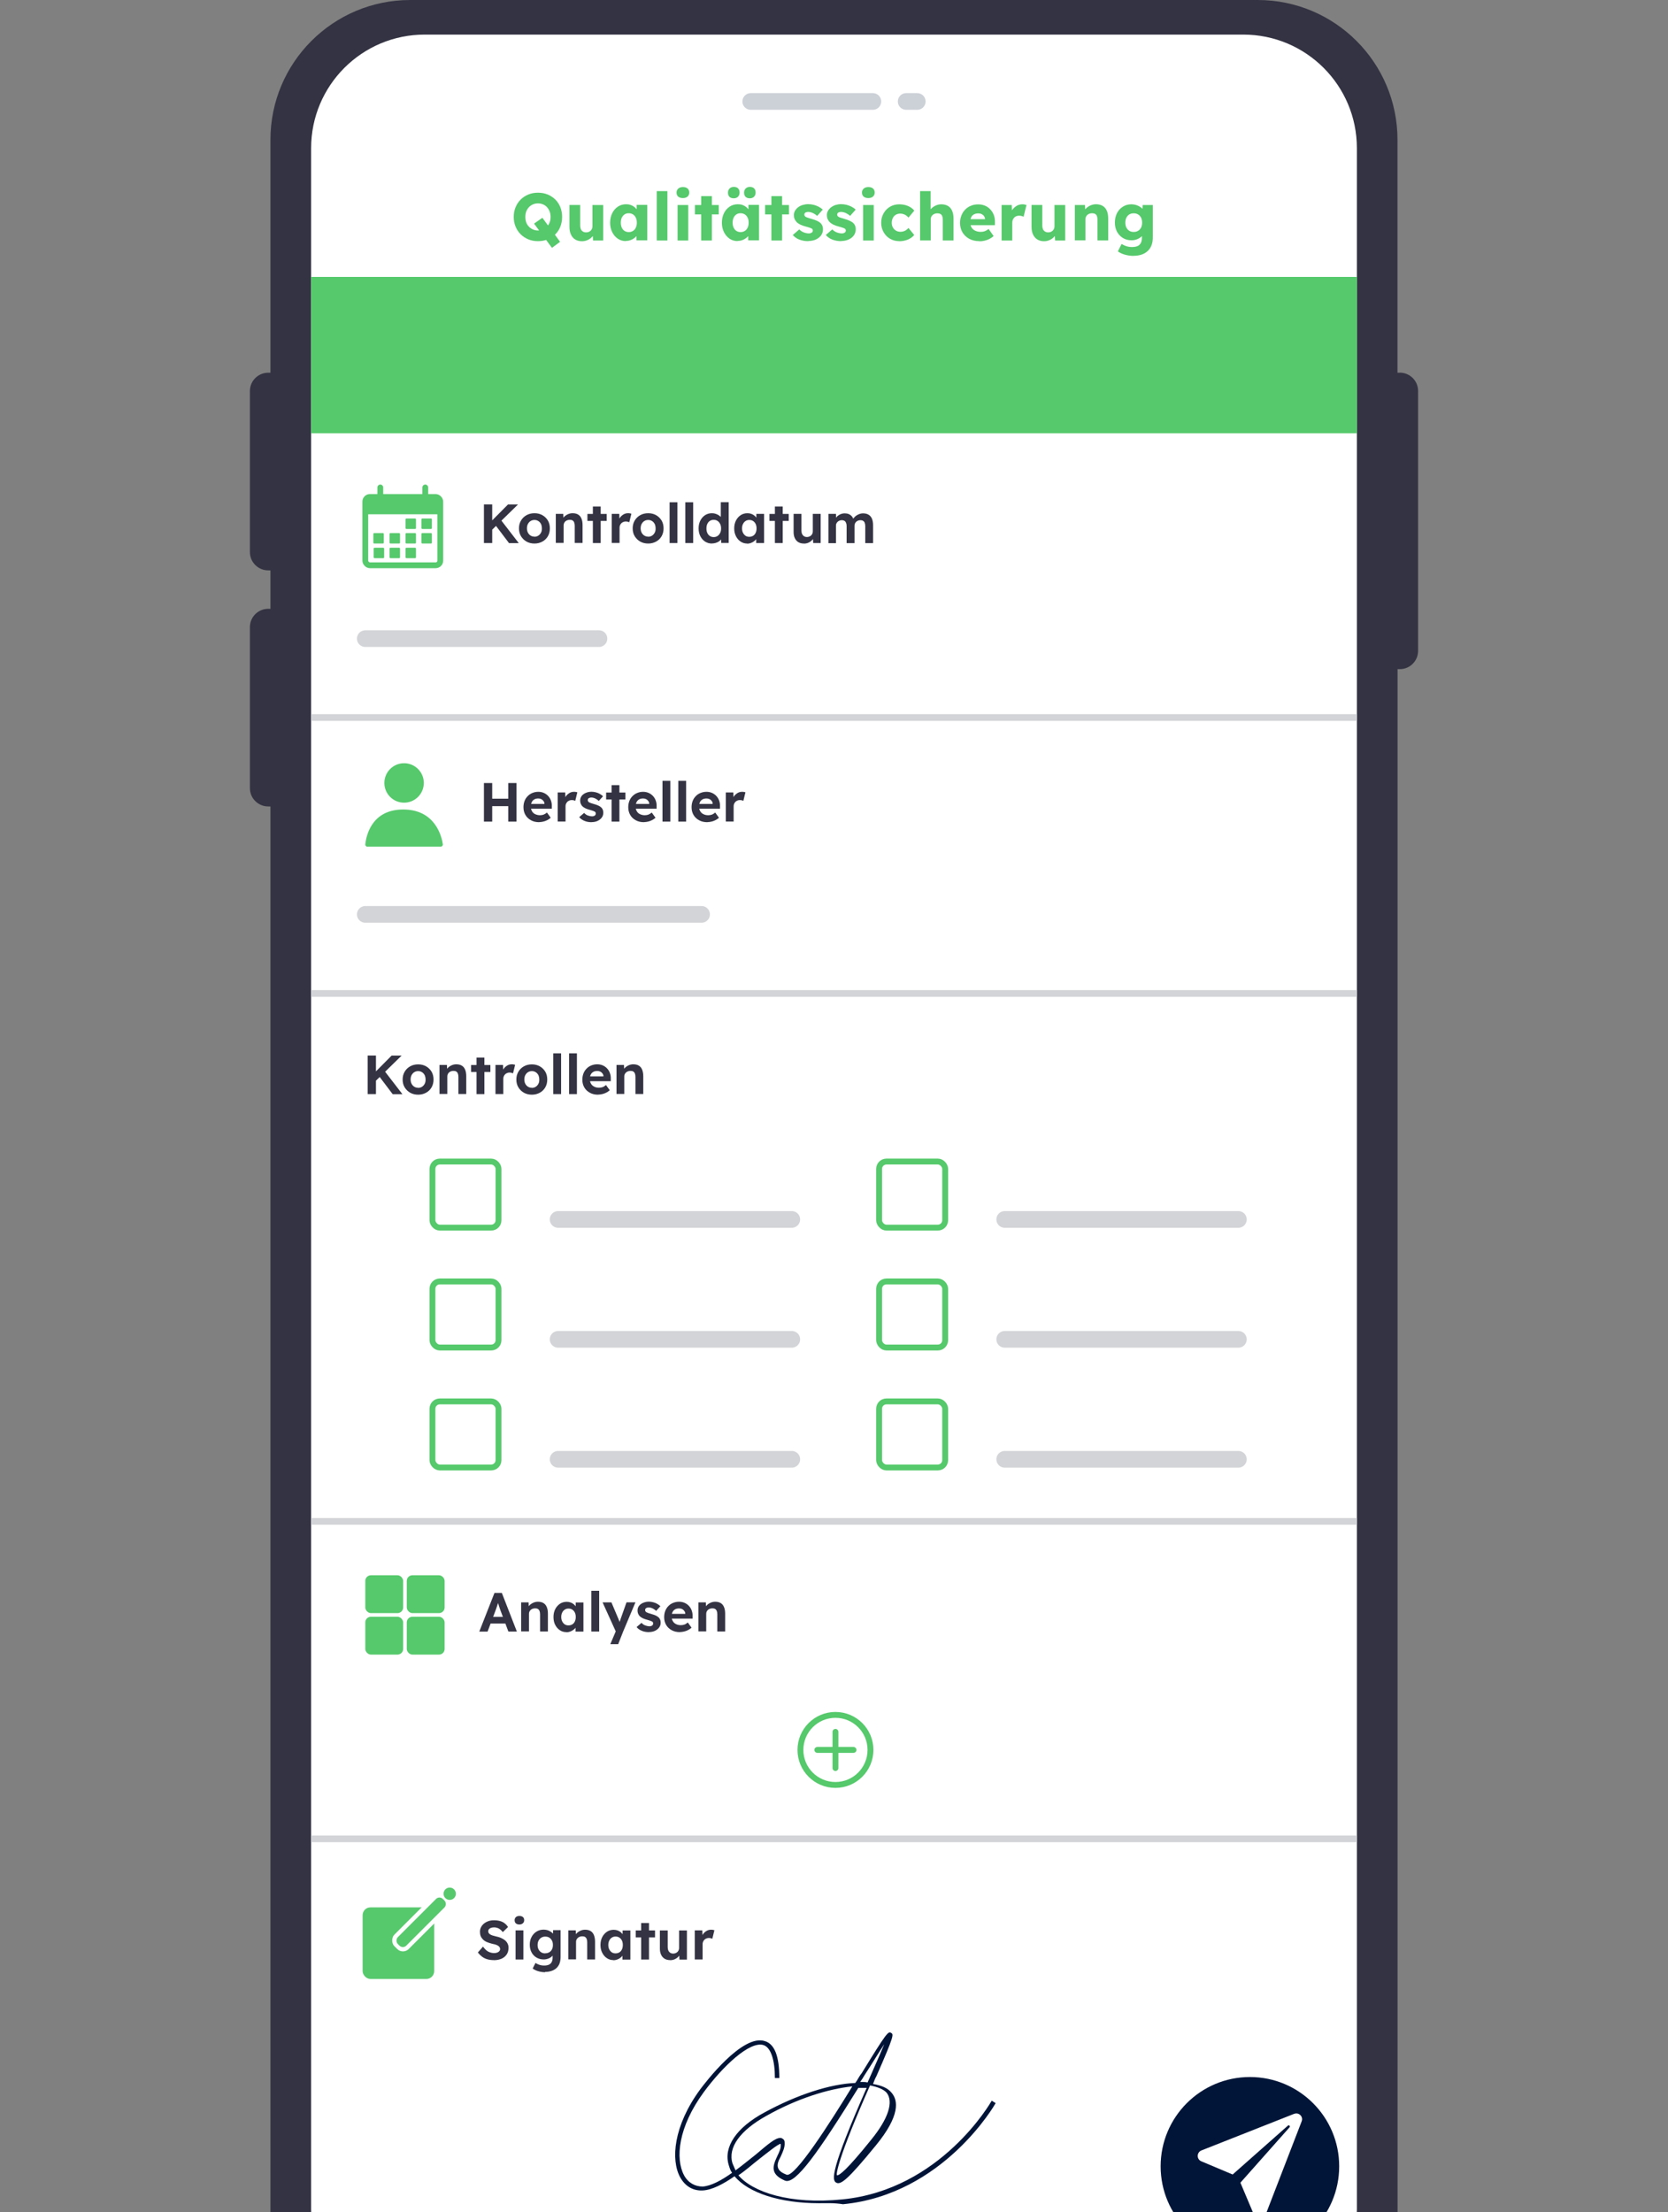
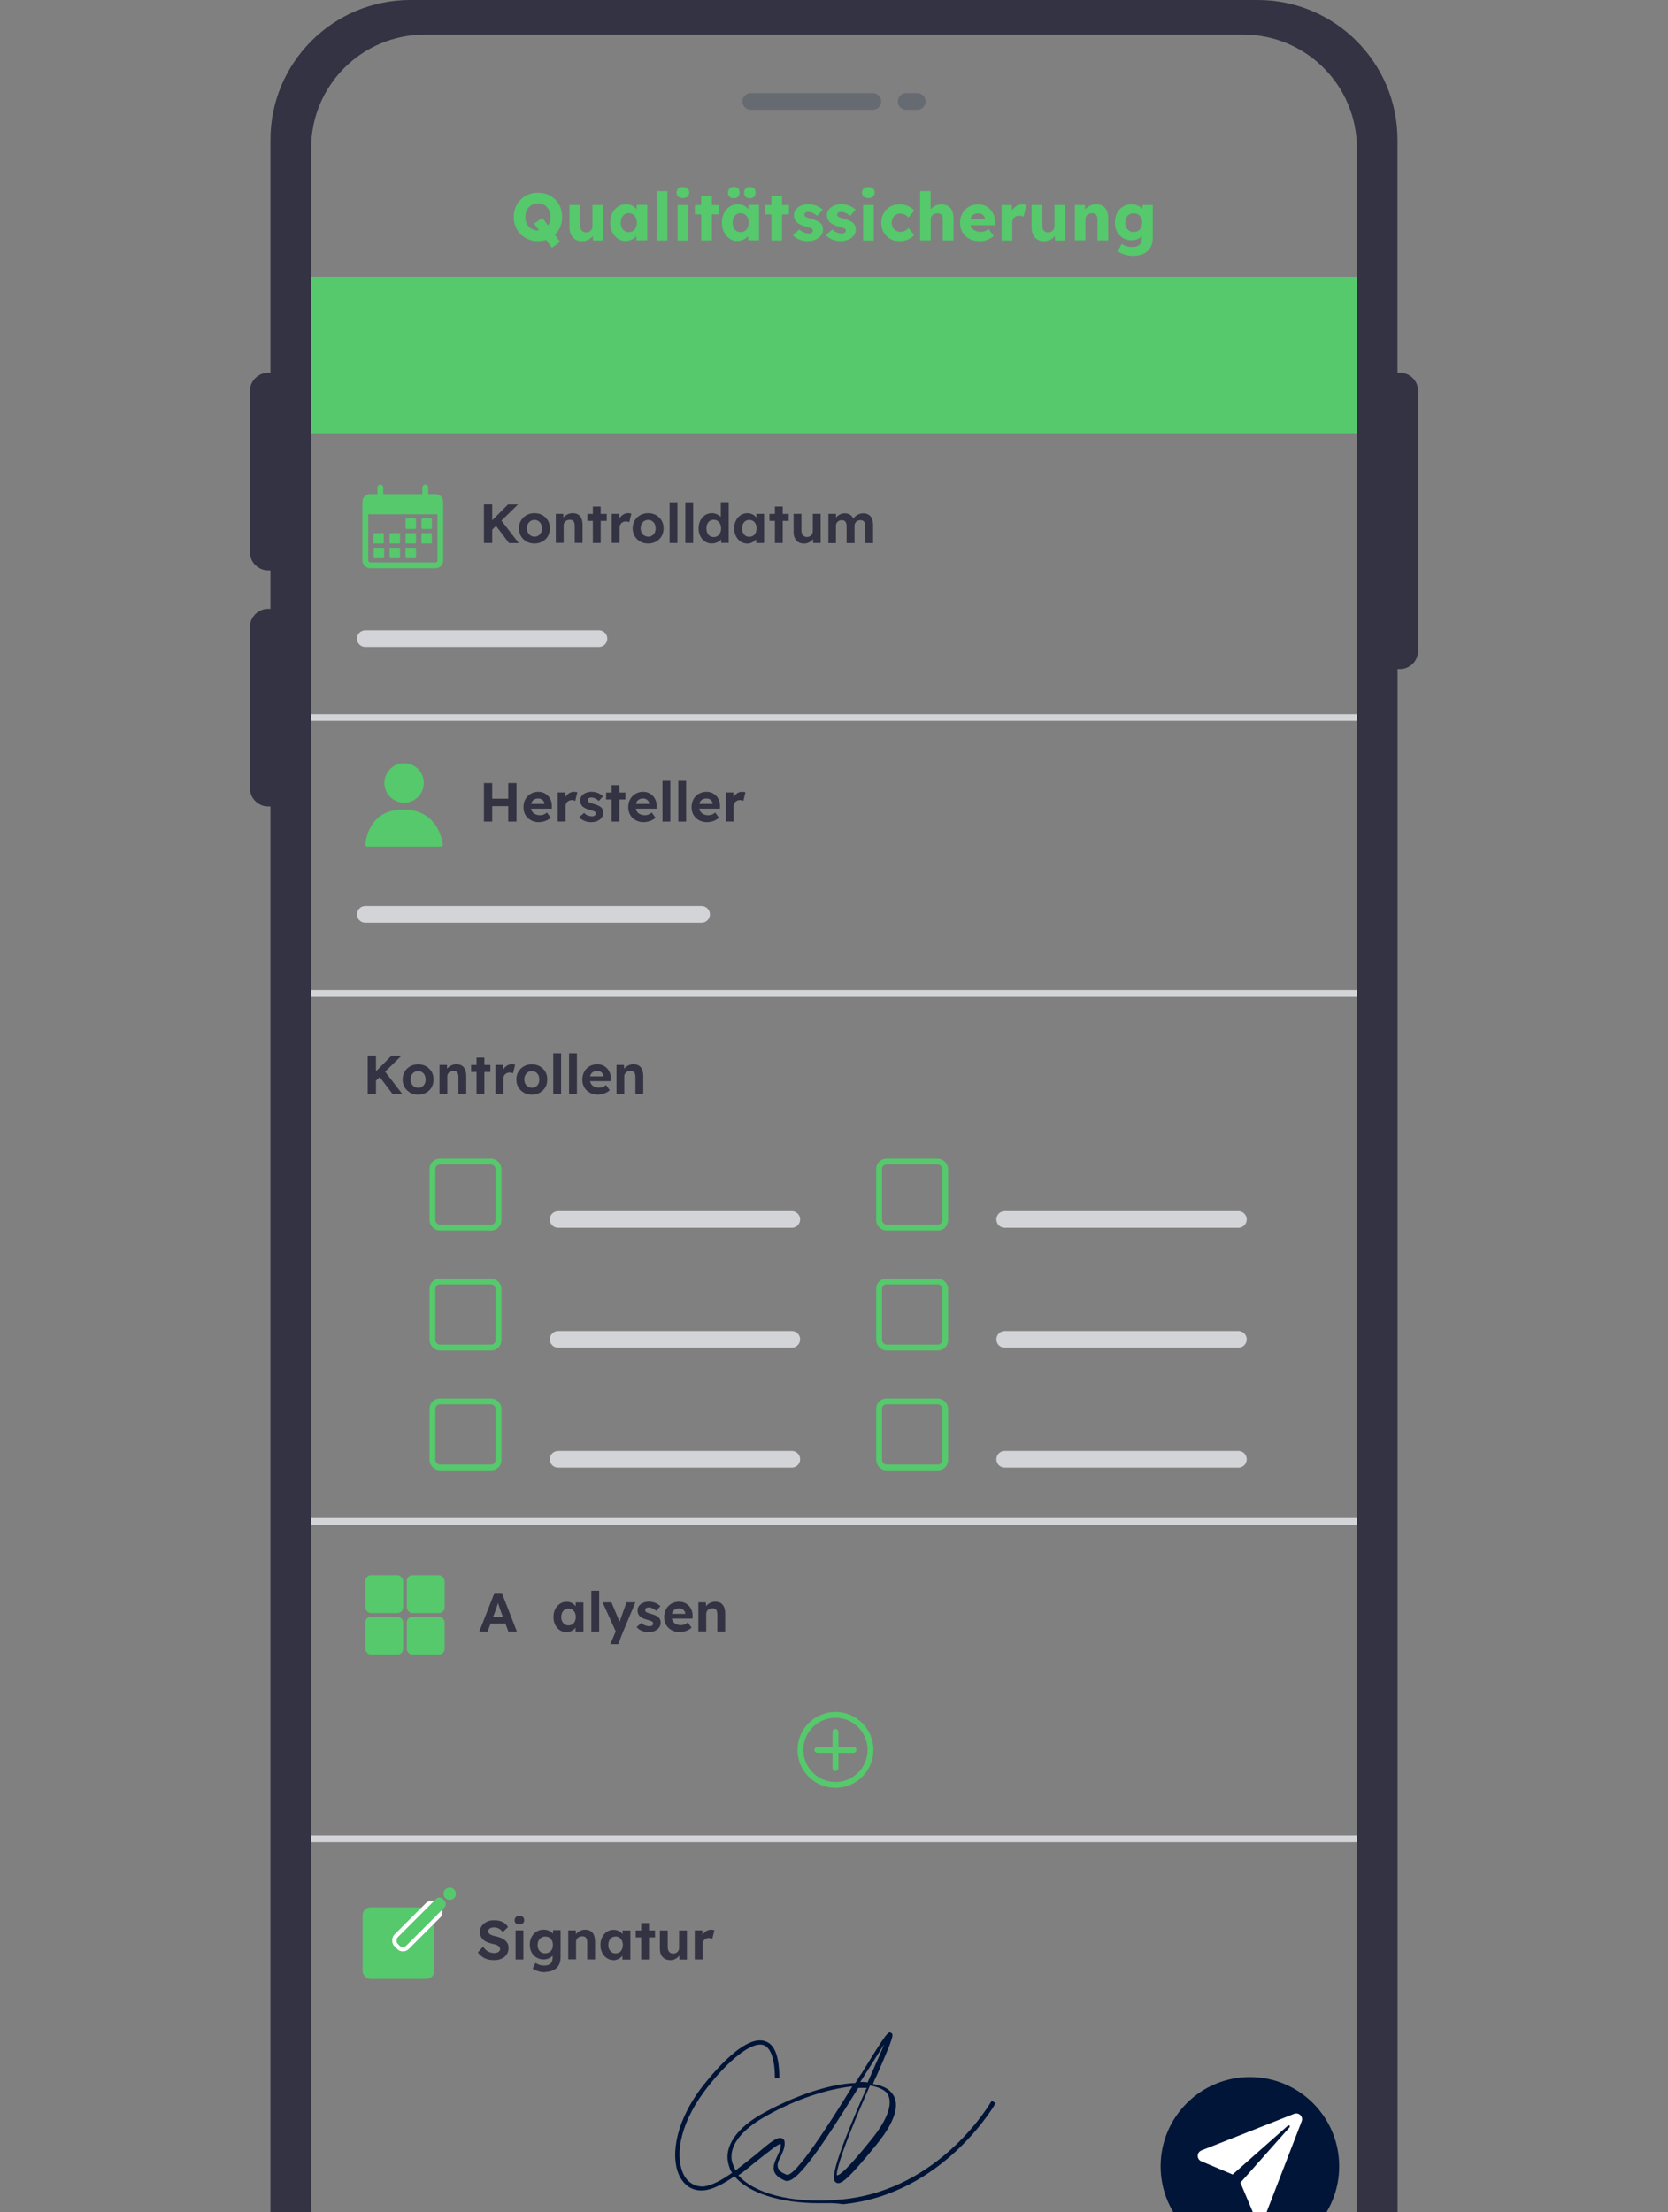
<svg xmlns="http://www.w3.org/2000/svg" id="Calque_1" data-name="Calque 1" viewBox="0 0 230 305">
  <rect x="0" y="0" width="230" height="305" fill="#808080" stroke="none" />
  <defs>
    <style>
      .cls-1 {
        stroke-width: .81px;
      }

      .cls-1, .cls-2, .cls-3, .cls-4, .cls-5, .cls-6, .cls-7 {
        fill: none;
      }

      .cls-1, .cls-2, .cls-4, .cls-5, .cls-6, .cls-7 {
        stroke-miterlimit: 10;
      }

      .cls-1, .cls-7 {
        stroke: #55c96b;
      }

      .cls-8 {
        fill: #001438;
      }

      .cls-9 {
        fill: #333343;
      }

      .cls-10 {
        fill: #fff;
      }

      .cls-2, .cls-5, .cls-6 {
        stroke: #56c96c;
      }

      .cls-2, .cls-6 {
        stroke-width: .8px;
      }

      .cls-3 {
        stroke-linejoin: round;
        stroke-width: 2.3px;
      }

      .cls-3, .cls-4 {
        stroke: #d3d4d7;
      }

      .cls-3, .cls-5, .cls-6 {
        stroke-linecap: round;
      }

      .cls-4 {
        stroke-width: .92px;
      }

      .cls-5, .cls-7 {
        stroke-width: .81px;
      }

      .cls-11 {
        fill: #55c96b;
      }

      .cls-12 {
        fill: #001538;
      }

      .cls-13 {
        fill: #56c96c;
      }

      .cls-14 {
        fill: #00153a;
        isolation: isolate;
        opacity: .2;
      }
    </style>
  </defs>
-   <rect class="cls-10" x="39.51" y="2.23" width="151.37" height="319.81" rx="18.67" ry="18.67" />
  <path class="cls-9" d="M193.01,51.39h-.31V19.28c0-10.65-8.63-19.28-19.28-19.28H56.57c-10.65,0-19.28,8.63-19.28,19.28v32.11h-.31c-1.39,0-2.52,1.13-2.52,2.52v22.21c0,1.39,1.13,2.52,2.52,2.52h.31v5.3h-.31c-1.39,0-2.52,1.13-2.52,2.52v22.21c0,1.39,1.13,2.52,2.52,2.52h.31v194.54c0,10.65,8.63,19.28,19.28,19.28h116.86c10.65,0,19.28-8.63,19.28-19.28V92.26h.31c1.39,0,2.52-1.13,2.52-2.52v-35.84c0-1.39-1.13-2.52-2.52-2.52ZM187.1,304.57c0,8.65-7.01,15.66-15.66,15.66H58.56c-8.65,0-15.66-7.01-15.66-15.66V20.43c0-8.65,7.01-15.66,15.66-15.66h112.88c8.65,0,15.66,7.01,15.66,15.66v284.15Z" />
  <path id="Rectangle_41" data-name="Rectangle 41" class="cls-14" d="M103.52,12.84h16.84c.63,0,1.15.51,1.15,1.15h0c0,.63-.51,1.15-1.15,1.15h-16.84c-.63,0-1.15-.51-1.15-1.15h0c0-.63.51-1.15,1.15-1.15Z" />
  <path id="Rectangle_42" data-name="Rectangle 42" class="cls-14" d="M124.95,12.84h1.53c.63,0,1.15.51,1.15,1.15h0c0,.63-.51,1.15-1.15,1.15h-1.53c-.63,0-1.15-.51-1.15-1.15h0c0-.63.51-1.15,1.15-1.15Z" />
  <g>
    <path class="cls-11" d="M74.18,33.25c-.48,0-.93-.08-1.33-.25-.4-.17-.76-.4-1.06-.7-.3-.3-.53-.65-.7-1.06-.17-.41-.25-.85-.25-1.33s.08-.93.25-1.33c.17-.41.4-.76.7-1.06s.65-.53,1.06-.7c.4-.17.85-.25,1.33-.25s.93.08,1.34.25c.4.17.76.4,1.06.7.3.3.53.65.69,1.06.16.4.24.85.24,1.33s-.08.92-.24,1.33c-.16.41-.39.76-.69,1.06-.3.3-.65.53-1.06.7-.41.17-.85.25-1.34.25ZM74.18,31.78c.25,0,.48-.05.7-.14.21-.09.4-.22.55-.39.16-.17.28-.37.36-.59.09-.23.13-.48.13-.75s-.04-.52-.13-.75c-.09-.23-.21-.42-.36-.59s-.34-.3-.55-.39c-.21-.09-.44-.14-.7-.14s-.48.05-.69.14c-.21.09-.4.22-.56.39-.16.17-.28.37-.37.59-.08.23-.12.48-.12.75s.04.52.12.75c.08.23.21.43.37.59.16.17.34.29.56.39.21.09.44.14.69.14ZM76.11,34.17l-2.47-3.34,1.15-.8,2.44,3.31-1.12.83Z" />
    <path class="cls-11" d="M80.24,33.26c-.36,0-.67-.08-.92-.24-.26-.16-.45-.38-.59-.68-.14-.29-.21-.65-.21-1.06v-3.02h1.48v2.82c0,.2.03.36.09.51.06.14.15.25.28.33.12.08.27.12.44.12.13,0,.25-.02.36-.06s.2-.1.28-.18c.08-.08.14-.17.18-.27s.06-.21.06-.34v-2.92h1.48v4.89h-1.39l-.06-1,.28-.11c-.07.23-.2.44-.37.62s-.38.33-.62.43c-.24.11-.49.16-.76.16Z" />
    <path class="cls-11" d="M86.29,33.24c-.41,0-.78-.11-1.1-.33s-.58-.52-.77-.9c-.19-.38-.29-.82-.29-1.3s.1-.94.29-1.32c.19-.38.45-.68.78-.9s.71-.33,1.13-.33c.23,0,.45.03.64.1s.36.16.51.28c.15.12.27.26.38.41.1.16.18.32.23.5l-.3-.04v-1.16h1.46v4.89h-1.49v-1.18h.33c-.05.16-.13.33-.24.48s-.25.29-.4.4c-.16.12-.34.21-.54.28-.2.07-.4.1-.62.1ZM86.69,32c.23,0,.42-.05.59-.16.17-.1.29-.25.39-.45s.14-.42.14-.69-.04-.49-.14-.69-.22-.34-.39-.45-.36-.16-.59-.16-.41.05-.57.16c-.16.11-.29.26-.38.45s-.14.42-.14.69.05.49.14.69.22.34.38.45c.16.1.35.16.57.16Z" />
    <path class="cls-11" d="M90.56,33.16v-6.81h1.47v6.81h-1.47Z" />
    <path class="cls-11" d="M94.17,27.31c-.28,0-.49-.07-.65-.2-.16-.13-.23-.32-.23-.57,0-.22.08-.4.24-.54.16-.14.37-.21.64-.21s.49.07.64.2c.15.13.23.32.23.56,0,.23-.08.41-.23.55-.16.14-.37.21-.64.21ZM93.43,33.16v-4.89h1.47v4.89h-1.47Z" />
    <path class="cls-11" d="M95.82,29.56v-1.29h3.29v1.29h-3.29ZM96.69,33.16v-6.12h1.47v6.12h-1.47Z" />
    <path class="cls-11" d="M101.7,33.24c-.41,0-.78-.11-1.1-.33s-.58-.52-.77-.9c-.19-.38-.29-.82-.29-1.3s.1-.94.29-1.32c.19-.38.45-.68.78-.9s.71-.33,1.13-.33c.23,0,.45.03.64.1s.36.16.51.28c.15.12.27.26.38.41.1.16.18.32.23.5l-.3-.04v-1.16h1.46v4.89h-1.49v-1.18h.33c-.05.16-.13.33-.24.48s-.25.29-.4.4c-.16.12-.34.21-.54.28-.2.07-.4.1-.62.1ZM101.18,27.34c-.26,0-.46-.07-.59-.2-.14-.13-.21-.33-.21-.58,0-.23.07-.42.22-.57.14-.14.34-.22.58-.22.26,0,.46.07.59.2.14.13.21.33.21.58,0,.23-.07.42-.21.57-.14.14-.34.22-.59.22ZM102.11,32c.23,0,.42-.05.59-.16.17-.1.29-.25.39-.45s.14-.42.14-.69-.04-.49-.14-.69-.22-.34-.39-.45-.36-.16-.59-.16-.41.05-.57.16c-.16.11-.29.26-.38.45s-.14.42-.14.69.05.49.14.69.22.34.38.45c.16.1.35.16.57.16ZM103.4,27.34c-.26,0-.46-.07-.59-.2-.14-.13-.21-.33-.21-.58,0-.23.07-.42.22-.57.14-.14.34-.22.58-.22s.45.07.58.2c.14.13.21.33.21.58,0,.23-.07.42-.21.57-.14.14-.33.22-.58.22Z" />
    <path class="cls-11" d="M105.5,29.56v-1.29h3.29v1.29h-3.29ZM106.37,33.16v-6.12h1.47v6.12h-1.47Z" />
    <path class="cls-11" d="M111.46,33.25c-.48,0-.9-.08-1.27-.23s-.66-.36-.87-.62l.89-.77c.19.19.4.33.64.42.24.09.46.13.68.13.09,0,.16,0,.23-.03s.12-.04.17-.08c.05-.03.08-.07.11-.12.03-.05.04-.1.04-.16,0-.12-.05-.22-.17-.29-.05-.03-.15-.07-.28-.11s-.29-.09-.5-.15c-.29-.07-.54-.16-.75-.26-.21-.1-.39-.22-.52-.35-.12-.13-.22-.27-.29-.43-.07-.16-.1-.33-.1-.53,0-.23.05-.43.16-.62.11-.18.25-.34.43-.48.18-.13.39-.24.63-.31.24-.07.48-.11.73-.11.27,0,.53.03.77.09.25.06.47.15.69.26.21.11.4.24.57.4l-.77.87c-.11-.1-.23-.2-.37-.28-.14-.08-.28-.15-.43-.2-.15-.05-.28-.07-.4-.07-.09,0-.17,0-.24.02-.07.02-.13.04-.18.07-.05.03-.09.07-.11.12-.03.05-.04.1-.04.16s.02.12.05.17c.03.06.08.1.14.14.06.04.16.08.29.12.13.05.32.1.55.17.29.08.54.17.75.27.21.1.38.21.5.35.1.1.17.23.22.36.05.14.07.29.07.45,0,.31-.09.59-.26.83-.18.24-.42.43-.72.57-.31.14-.66.21-1.05.21Z" />
    <path class="cls-11" d="M116.01,33.25c-.48,0-.9-.08-1.27-.23s-.65-.36-.87-.62l.89-.77c.19.19.4.33.64.42.24.09.47.13.68.13.09,0,.16,0,.23-.03.07-.02.12-.04.17-.08.04-.03.08-.07.11-.12.02-.05.04-.1.04-.16,0-.12-.06-.22-.17-.29-.05-.03-.15-.07-.28-.11s-.29-.09-.5-.15c-.29-.07-.54-.16-.75-.26-.21-.1-.38-.22-.52-.35-.12-.13-.22-.27-.29-.43-.07-.16-.1-.33-.1-.53,0-.23.05-.43.16-.62.11-.18.25-.34.43-.48.18-.13.39-.24.62-.31.24-.07.48-.11.73-.11.27,0,.53.03.77.09.24.06.47.15.69.26.21.11.4.24.57.4l-.77.87c-.11-.1-.23-.2-.37-.28s-.28-.15-.43-.2c-.15-.05-.28-.07-.41-.07-.09,0-.17,0-.24.02-.07.02-.13.04-.18.07-.05.03-.09.07-.11.12-.02.05-.04.1-.04.16s.02.12.05.17c.03.06.08.1.14.14.06.04.16.08.29.12s.32.1.55.17c.29.08.54.17.74.27.21.1.38.21.5.35.1.1.17.23.22.36s.07.29.07.45c0,.31-.09.59-.26.83-.17.24-.41.43-.72.57-.31.14-.66.21-1.05.21Z" />
    <path class="cls-11" d="M119.74,27.31c-.28,0-.49-.07-.65-.2-.16-.13-.23-.32-.23-.57,0-.22.08-.4.24-.54.16-.14.37-.21.64-.21s.49.07.64.2c.15.13.23.32.23.56,0,.23-.08.41-.23.55-.16.14-.37.21-.64.21ZM119.01,33.16v-4.89h1.47v4.89h-1.47Z" />
    <path class="cls-11" d="M124,33.25c-.47,0-.89-.11-1.27-.33s-.67-.52-.89-.91c-.22-.38-.33-.82-.33-1.3s.11-.92.33-1.3c.22-.38.51-.69.89-.91s.8-.33,1.27-.33c.44,0,.84.08,1.2.23s.66.37.87.64l-.8.96c-.09-.1-.19-.19-.3-.28s-.25-.15-.39-.2c-.14-.05-.29-.07-.44-.07-.23,0-.44.05-.62.16s-.32.26-.41.45-.15.41-.15.65.05.45.15.63c.1.19.24.34.42.45s.38.17.61.17c.16,0,.31-.02.44-.06s.26-.1.37-.18.22-.18.32-.29l.79.97c-.21.26-.5.47-.87.63-.37.15-.77.23-1.19.23Z" />
    <path class="cls-11" d="M126.87,33.16v-6.81h1.45v2.92l-.29.11c.07-.22.19-.42.36-.6.18-.18.39-.33.63-.44.25-.11.5-.17.77-.17.37,0,.68.08.93.23s.44.37.57.67.19.66.19,1.09v3h-1.48v-2.88c0-.2-.03-.36-.08-.49s-.14-.23-.25-.29c-.11-.06-.25-.09-.42-.09-.13,0-.25.02-.36.06-.11.04-.21.1-.29.17-.08.08-.14.16-.19.26-.05.1-.07.21-.07.32v2.93h-1.47Z" />
    <path class="cls-11" d="M135.05,33.25c-.54,0-1.01-.11-1.41-.33s-.71-.52-.93-.89c-.22-.38-.33-.81-.33-1.29,0-.37.06-.72.19-1.03.12-.31.29-.58.52-.81.22-.23.48-.41.79-.53.3-.13.64-.19,1-.19.34,0,.66.06.94.18.29.12.53.29.74.52s.37.48.48.78c.11.3.16.63.15.99v.4h-3.9l-.21-.83h2.91l-.16.17v-.18c-.01-.15-.06-.29-.14-.41-.08-.12-.19-.21-.33-.28-.13-.07-.29-.1-.46-.1-.24,0-.44.05-.61.14-.17.09-.3.23-.38.41s-.13.4-.13.67.06.5.17.7c.12.2.28.35.5.46.22.11.48.17.78.17.21,0,.39-.03.56-.09.16-.06.34-.17.53-.31l.69.98c-.19.17-.39.3-.61.41-.21.1-.44.18-.66.23-.22.05-.45.08-.67.08Z" />
    <path class="cls-11" d="M138.11,33.16v-4.89h1.4l.06,1.59-.28-.3c.07-.26.19-.5.36-.71.17-.21.37-.37.59-.5.23-.12.47-.18.73-.18.11,0,.21,0,.31.03s.18.04.26.06l-.4,1.63c-.07-.04-.16-.08-.27-.11s-.23-.04-.36-.04c-.13,0-.26.02-.38.07-.12.05-.21.11-.29.2-.08.09-.14.19-.19.3-.05.12-.07.25-.07.4v2.45h-1.48Z" />
    <path class="cls-11" d="M143.97,33.26c-.36,0-.67-.08-.93-.24-.25-.16-.45-.38-.59-.68-.14-.29-.21-.65-.21-1.06v-3.02h1.48v2.82c0,.2.03.36.09.51.06.14.15.25.28.33.12.08.27.12.44.12.13,0,.25-.02.35-.06s.2-.1.28-.18c.08-.08.14-.17.18-.27s.06-.21.06-.34v-2.92h1.48v4.89h-1.39l-.06-1,.28-.11c-.07.23-.2.44-.37.62-.17.18-.38.33-.62.43-.24.11-.49.16-.76.16Z" />
    <path class="cls-11" d="M148.21,33.16v-4.89h1.4l.04.99-.29.11c.07-.22.19-.42.36-.6.18-.18.39-.33.63-.44.25-.11.5-.17.77-.17.37,0,.68.08.93.23s.44.37.57.67.19.66.19,1.09v3h-1.48v-2.88c0-.2-.03-.36-.08-.49s-.14-.23-.25-.29c-.11-.06-.25-.09-.42-.09-.13,0-.25.02-.36.06-.11.04-.21.1-.29.17-.08.08-.14.16-.19.26-.05.1-.07.21-.07.32v2.93h-1.47Z" />
    <path class="cls-11" d="M156.29,35.28c-.4,0-.79-.06-1.19-.17-.39-.12-.72-.27-.96-.45l.52-1.03c.13.09.27.16.43.23s.32.12.49.15c.17.04.35.05.52.05.31,0,.57-.05.77-.14.2-.09.34-.23.44-.42.1-.19.15-.42.15-.7v-.82l.29.05c-.04.2-.15.39-.32.55-.17.17-.38.3-.62.4-.25.1-.51.15-.78.15-.44,0-.84-.1-1.18-.31-.35-.21-.62-.49-.82-.86s-.3-.79-.3-1.27.1-.92.29-1.3c.2-.38.46-.67.81-.89s.73-.33,1.16-.33c.18,0,.36.02.53.06s.33.1.47.17c.14.07.27.15.39.25.11.09.21.2.28.31.07.11.12.22.14.34l-.3.07.06-1.1h1.4v4.49c0,.4-.06.75-.18,1.06s-.29.57-.53.79c-.23.22-.51.38-.83.49-.33.11-.69.17-1.11.17ZM156.32,31.98c.24,0,.45-.05.62-.16.18-.11.31-.26.41-.45.09-.19.14-.41.14-.67s-.05-.48-.14-.68c-.1-.19-.23-.34-.41-.45-.17-.11-.38-.16-.62-.16s-.44.05-.61.16-.3.26-.4.45c-.09.19-.14.42-.14.68s.05.48.14.67c.1.19.23.34.4.45s.38.16.61.16Z" />
  </g>
  <line class="cls-4" x1="42.9" y1="136.97" x2="187.1" y2="136.97" />
  <line class="cls-4" x1="42.9" y1="98.93" x2="187.1" y2="98.93" />
  <line class="cls-4" x1="42.9" y1="209.76" x2="187.1" y2="209.76" />
  <line class="cls-4" x1="42.9" y1="253.53" x2="187.1" y2="253.53" />
  <circle class="cls-12" cx="172.35" cy="298.68" r="12.31" />
  <path class="cls-10" d="M178.46,291.44l-12.79,5.05c-.68.27-.69,1.22-.02,1.5l4.32,1.82,7.62-6.74c.15-.13.36.08.23.23l-6.78,7.64,1.92,4.55c.28.67,1.24.66,1.51-.02l5.02-13c.25-.64-.39-1.27-1.03-1.02Z" />
  <rect class="cls-11" x="42.9" y="38.18" width="144.2" height="21.56" />
  <g>
    <path class="cls-9" d="M68.08,270.25c-.33,0-.63-.04-.9-.12-.27-.08-.51-.2-.72-.36-.21-.16-.4-.35-.57-.57l.71-.81c.25.34.5.58.74.7.25.12.51.19.8.19.16,0,.3-.02.42-.07.12-.05.22-.11.29-.19s.11-.17.11-.29c0-.08-.02-.16-.05-.22s-.09-.13-.15-.18c-.06-.05-.14-.1-.23-.14s-.19-.08-.3-.11c-.11-.03-.23-.06-.36-.08-.28-.07-.53-.15-.74-.24s-.39-.21-.53-.35c-.14-.14-.25-.3-.32-.47-.07-.18-.1-.38-.1-.6s.05-.44.15-.63c.1-.2.24-.36.42-.51.18-.14.39-.25.62-.33.24-.08.48-.11.75-.11.32,0,.61.04.85.11.24.07.46.18.63.32.18.14.33.31.45.5l-.72.7c-.11-.14-.22-.26-.35-.36-.12-.1-.26-.17-.4-.22-.14-.05-.29-.07-.44-.07-.17,0-.31.02-.43.06s-.22.11-.29.19-.1.18-.1.29c0,.09.02.17.07.24.04.07.11.13.2.19.09.05.19.1.31.14.12.04.26.08.4.11.28.06.53.13.75.22s.41.2.57.33c.16.13.28.28.37.46.09.17.13.37.13.59,0,.36-.09.67-.26.92s-.41.45-.71.58c-.3.13-.66.2-1.06.2Z" />
    <path class="cls-9" d="M71.62,265.34c-.21,0-.37-.05-.49-.16-.12-.1-.17-.25-.17-.44,0-.17.06-.31.18-.42.12-.11.28-.16.48-.16s.37.05.49.16c.12.1.17.25.17.43,0,.17-.06.31-.18.42s-.28.17-.48.17ZM71.09,270.17v-4.02h1.08v4.02h-1.08Z" />
    <path class="cls-9" d="M75.15,271.92c-.32,0-.63-.05-.94-.14-.31-.09-.56-.22-.76-.37l.39-.77c.1.07.22.13.35.19s.27.1.41.13.29.04.44.04c.26,0,.48-.04.65-.12.17-.08.3-.2.38-.36.09-.16.13-.37.13-.61v-.7l.18.04c-.03.17-.12.32-.25.46-.14.14-.31.25-.52.33-.21.08-.42.12-.64.12-.37,0-.7-.09-.99-.26-.29-.17-.52-.41-.68-.71s-.25-.66-.25-1.06.08-.76.25-1.07c.16-.31.39-.56.68-.74.29-.18.61-.27.98-.27.15,0,.3.02.44.05s.27.08.39.15c.12.06.23.13.32.21.09.08.17.16.23.25.06.09.1.18.12.27l-.22.06.03-.92h1.03v3.71c0,.33-.05.62-.14.87s-.24.47-.42.64c-.18.17-.41.31-.68.4-.27.09-.56.14-.89.14ZM75.18,269.31c.21,0,.4-.05.56-.14.16-.1.28-.23.37-.4.09-.17.13-.38.13-.61s-.04-.43-.13-.6c-.09-.17-.21-.31-.37-.41-.16-.1-.35-.14-.56-.14s-.39.05-.55.15c-.16.1-.28.24-.37.41-.09.17-.13.37-.13.6s.04.43.13.6c.09.17.21.31.37.41.16.1.34.14.55.14Z" />
    <path class="cls-9" d="M78.36,270.17v-4.02h1.03l.03.82-.21.09c.05-.18.15-.35.3-.5s.32-.27.52-.36c.2-.09.41-.14.64-.14.3,0,.56.06.76.18s.36.3.46.55c.1.25.16.55.16.91v2.46h-1.08v-2.38c0-.18-.03-.33-.08-.46-.05-.12-.13-.21-.23-.27s-.23-.08-.38-.08c-.12,0-.23.02-.34.06s-.19.09-.27.16c-.07.07-.13.15-.18.24-.04.09-.06.19-.06.3v2.42h-1.08Z" />
    <path class="cls-9" d="M84.58,270.25c-.33,0-.63-.09-.9-.27-.27-.18-.48-.43-.64-.74-.16-.31-.24-.67-.24-1.08s.08-.76.24-1.08c.16-.31.38-.56.65-.74.27-.18.59-.27.93-.27.2,0,.38.03.54.09.16.06.31.14.43.24.12.1.23.22.31.35.09.13.15.27.18.43l-.23-.04v-.98h1.07v4.02h-1.09v-.96l.24-.02c-.04.14-.11.28-.2.4-.09.13-.2.24-.34.34-.13.1-.28.18-.45.24-.17.06-.34.09-.53.09ZM84.88,269.32c.2,0,.38-.05.53-.14.15-.1.27-.23.35-.41.08-.17.12-.38.12-.61s-.04-.43-.12-.6c-.08-.17-.2-.31-.35-.41s-.33-.15-.53-.15-.37.05-.52.15c-.15.1-.27.23-.35.41-.09.17-.13.37-.13.6s.04.44.13.61c.09.17.2.31.35.41.15.1.32.14.52.14Z" />
    <path class="cls-9" d="M87.66,267.12v-.96h2.66v.96h-2.66ZM88.41,270.17v-5.03h1.08v5.03h-1.08Z" />
    <path class="cls-9" d="M92.4,270.25c-.29,0-.54-.06-.76-.19-.21-.13-.37-.31-.48-.55-.12-.24-.17-.53-.17-.87v-2.48h1.08v2.3c0,.18.03.34.09.47.06.13.15.24.26.31.11.07.25.11.41.11.12,0,.22-.02.32-.06.1-.04.19-.09.26-.16.07-.07.13-.15.17-.25.04-.1.06-.2.06-.31v-2.41h1.08v4.02h-1.03l-.04-.83.2-.09c-.06.19-.16.36-.3.51-.14.15-.31.27-.51.36-.2.09-.41.13-.64.13Z" />
    <path class="cls-9" d="M95.8,270.17v-4.02h1.04l.04,1.29-.18-.27c.06-.21.16-.4.29-.57.14-.17.3-.3.48-.4.19-.1.38-.14.58-.14.09,0,.17,0,.25.02.08.01.15.03.21.05l-.29,1.18c-.06-.03-.13-.06-.22-.08-.09-.02-.18-.03-.27-.03-.12,0-.23.02-.34.07s-.19.1-.27.18c-.08.08-.13.17-.18.28s-.06.22-.06.35v2.08h-1.09Z" />
  </g>
  <rect class="cls-13" x="50" y="262.98" width="9.87" height="9.87" rx="1.08" ry="1.08" />
  <rect class="cls-10" x="56.15" y="261.35" width="2.8" height="8.41" rx="1.12" ry="1.12" transform="translate(204.63 37.08) rotate(45)" />
  <rect class="cls-13" x="57.25" y="260.65" width="1.65" height="8.78" rx=".66" ry=".66" transform="translate(204.42 36.56) rotate(45)" />
  <circle class="cls-13" cx="62.01" cy="261.1" r=".85" />
  <path class="cls-8" d="M112.93,303.77c-5.35,0-9.75-1.42-11.64-3.72-1.56,1.08-3.11,1.9-4.4,1.96-1.35.07-2.44-.61-3.11-1.83-1.29-2.37-.95-7.04,2.78-12.12.61-.81,5.82-7.72,8.94-6.63,1.29.41,1.96,2.03,1.96,5.08h-.61c0-2.44-.54-4.2-1.56-4.54-1.9-.61-5.62,2.91-8.26,6.5-3.52,4.81-3.93,9.14-2.71,11.44.54,1.02,1.49,1.56,2.57,1.56,1.15-.07,2.64-.88,4.06-1.9-.27-.34-.34-.68-.47-1.08-.74-2.44,1.02-5.14,4.94-7.24,4.47-2.44,9.07-3.93,12.52-4.06.34-.47.54-.95.88-1.35,3.45-5.62,3.66-5.82,4.06-5.55.34.2.47.27-2.03,5.96-.2.34-.34.74-.47,1.08,1.15.2,2.03.54,2.57,1.22.88,1.02,1.22,3.11-2.17,7.24-3.93,4.81-4.87,5.48-5.48,5.14-.61-.34-.81-1.69,4.2-13.06h-1.15c-5.55,8.94-8.66,13.34-10.09,12.79-.81-.34-1.29-.74-1.49-1.22-.27-.68.07-1.42.41-2.17.27-.54.54-1.15.47-1.62v-.07c-.34,0-1.83,1.22-3.05,2.17-.88.68-1.76,1.49-2.78,2.17,1.96,2.3,7.04,4.06,14.35,3.32,13.61-1.35,20.51-13.47,20.58-13.61l.54.34c-.07.14-7.18,12.59-21.05,13.94-1.22-.2-2.3-.14-3.32-.14ZM119.97,287.53c-4.47,10.09-4.74,12.39-4.54,12.39.34,0,1.35-.74,4.67-4.87,2.44-2.98,3.11-5.28,2.17-6.5-.41-.47-1.22-.81-2.3-1.02ZM107.58,294.77c.07,0,.2,0,.27.07.14.07.34.2.34.54.07.68-.27,1.35-.54,1.96-.34.61-.54,1.15-.34,1.62.14.34.47.61,1.15.88,1.15.41,5.96-7.11,9.07-12.18-3.32.34-7.65,1.69-11.85,4.06-3.66,2.03-5.35,4.4-4.67,6.57.14.34.27.61.41.95.95-.68,1.9-1.49,2.78-2.17,1.76-1.49,2.71-2.3,3.38-2.3ZM118.75,287.05c.34,0,.61,0,.88.07.2-.41.34-.81.54-1.22.88-1.96,1.42-3.25,1.76-4.06-.68,1.02-1.69,2.71-2.71,4.26-.2.34-.41.68-.61.95h.14Z" />
  <g>
    <path class="cls-9" d="M66.73,113.28v-5.32h1.14v5.32h-1.14ZM67.19,111.15v-1.03h3.48v1.03h-3.48ZM70.08,113.28v-5.32h1.14v5.32h-1.14Z" />
    <path class="cls-9" d="M74.35,113.36c-.44,0-.82-.09-1.14-.27-.33-.18-.58-.42-.76-.73s-.27-.66-.27-1.06c0-.31.05-.6.15-.86.1-.26.24-.48.43-.67s.4-.34.65-.44c.25-.1.52-.16.81-.16.27,0,.53.05.76.15.23.1.43.24.6.42s.3.39.39.64c.09.25.13.51.12.79v.33h-3.23l-.18-.66h2.51l-.12.14v-.17c0-.14-.05-.26-.13-.37-.08-.11-.18-.2-.3-.26-.12-.06-.26-.09-.41-.09-.22,0-.41.04-.56.13-.15.09-.27.21-.35.38-.08.17-.12.37-.12.61s.05.45.15.63c.1.18.25.32.44.41s.41.15.67.15c.18,0,.34-.03.49-.08.15-.06.3-.15.47-.29l.52.72c-.15.13-.31.24-.49.33-.18.09-.36.16-.55.2-.19.04-.37.07-.55.07Z" />
    <path class="cls-9" d="M76.9,113.28v-4.02h1.04l.04,1.29-.18-.27c.06-.21.16-.4.29-.57.14-.17.3-.3.48-.4.19-.1.38-.14.58-.14.09,0,.17,0,.25.02.08.01.15.03.21.05l-.29,1.18c-.06-.03-.13-.06-.22-.08-.09-.02-.18-.03-.27-.03-.12,0-.23.02-.34.07s-.19.1-.27.18c-.08.08-.13.17-.18.28s-.06.22-.06.35v2.08h-1.09Z" />
    <path class="cls-9" d="M81.57,113.36c-.38,0-.71-.06-1-.19-.29-.12-.53-.29-.7-.51l.68-.58c.15.17.32.29.52.36.19.07.38.11.58.11.08,0,.14,0,.21-.03.06-.02.12-.04.16-.08.05-.03.08-.07.1-.12.02-.05.03-.1.03-.16,0-.11-.04-.2-.14-.26-.05-.03-.13-.06-.23-.1-.11-.04-.24-.08-.41-.13-.26-.07-.48-.14-.66-.23-.18-.09-.32-.19-.43-.3-.09-.11-.16-.22-.21-.35s-.07-.26-.07-.41c0-.18.04-.35.12-.5.08-.15.19-.28.34-.38.14-.11.31-.19.5-.25.19-.06.38-.09.59-.09s.41.03.61.08.38.12.55.22.32.2.44.33l-.58.64c-.09-.09-.19-.16-.31-.24-.11-.07-.23-.13-.35-.17-.12-.04-.23-.06-.33-.06-.09,0-.16,0-.23.02-.07.02-.12.04-.17.07-.04.03-.08.07-.1.12-.02.04-.03.1-.03.15s.01.11.04.16c.03.05.07.09.12.13.06.03.14.07.25.11.11.04.26.09.45.14.24.07.45.14.62.22s.3.17.41.28c.09.09.15.2.19.31.04.12.06.25.06.39,0,.25-.07.47-.21.66s-.33.34-.57.46c-.24.11-.52.17-.82.17Z" />
    <path class="cls-9" d="M83.58,110.23v-.96h2.66v.96h-2.66ZM84.33,113.28v-5.03h1.08v5.03h-1.08Z" />
    <path class="cls-9" d="M88.8,113.36c-.44,0-.82-.09-1.14-.27-.33-.18-.58-.42-.76-.73s-.27-.66-.27-1.06c0-.31.05-.6.15-.86.1-.26.24-.48.43-.67s.4-.34.65-.44c.25-.1.52-.16.81-.16.27,0,.53.05.76.15.23.1.43.24.6.42s.3.39.39.64c.09.25.13.51.12.79v.33h-3.23l-.18-.66h2.51l-.12.14v-.17c0-.14-.05-.26-.13-.37-.08-.11-.18-.2-.3-.26-.12-.06-.26-.09-.41-.09-.22,0-.41.04-.56.13-.15.09-.27.21-.35.38-.08.17-.12.37-.12.61s.05.45.15.63c.1.18.25.32.44.41s.41.15.67.15c.18,0,.34-.03.49-.08.15-.06.3-.15.47-.29l.52.72c-.15.13-.31.24-.49.33-.18.09-.36.16-.55.2-.19.04-.37.07-.55.07Z" />
    <path class="cls-9" d="M91.35,113.28v-5.62h1.08v5.62h-1.08Z" />
    <path class="cls-9" d="M93.53,113.28v-5.62h1.08v5.62h-1.08Z" />
    <path class="cls-9" d="M97.53,113.36c-.44,0-.82-.09-1.14-.27-.33-.18-.58-.42-.76-.73s-.27-.66-.27-1.06c0-.31.05-.6.15-.86s.24-.48.43-.67c.18-.19.4-.34.65-.44s.52-.16.82-.16c.27,0,.53.05.76.15.23.1.43.24.6.42s.3.39.39.64c.09.25.13.51.12.79v.33h-3.23l-.17-.66h2.51l-.12.14v-.17c0-.14-.05-.26-.13-.37-.08-.11-.18-.2-.3-.26-.12-.06-.26-.09-.41-.09-.22,0-.41.04-.57.13-.15.09-.27.21-.35.38-.08.17-.12.37-.12.61s.05.45.16.63c.1.18.25.32.44.41.19.1.41.15.67.15.18,0,.34-.03.49-.08s.3-.15.47-.29l.52.72c-.15.13-.31.24-.49.33-.18.09-.36.16-.55.2-.19.04-.37.07-.55.07Z" />
    <path class="cls-9" d="M100.08,113.28v-4.02h1.04l.04,1.29-.18-.27c.06-.21.16-.4.29-.57.14-.17.3-.3.48-.4.19-.1.38-.14.58-.14.09,0,.17,0,.25.02.08.01.15.03.21.05l-.29,1.18c-.06-.03-.13-.06-.22-.08-.09-.02-.18-.03-.27-.03-.12,0-.23.02-.34.07s-.19.1-.27.18c-.08.08-.13.17-.18.28s-.06.22-.06.35v2.08h-1.09Z" />
  </g>
  <line class="cls-3" x1="50.37" y1="126.07" x2="96.74" y2="126.07" />
  <g>
    <path class="cls-9" d="M66.73,74.87v-5.32h1.14v5.32h-1.14ZM67.59,73.3l-.24-1.03,2.69-2.71h1.38l-3.83,3.74ZM70.18,74.87l-1.99-2.63.78-.68,2.56,3.32h-1.35Z" />
    <path class="cls-9" d="M73.7,74.94c-.41,0-.78-.09-1.1-.27-.32-.18-.57-.43-.76-.74-.19-.31-.28-.67-.28-1.08s.09-.76.28-1.08c.18-.31.44-.56.76-.74.32-.18.69-.27,1.1-.27s.77.09,1.09.27c.32.18.57.43.76.74.18.31.27.67.27,1.08s-.09.76-.27,1.08c-.18.31-.43.56-.76.74s-.69.27-1.09.27ZM73.7,74c.2,0,.38-.05.53-.15.16-.1.28-.24.37-.41.09-.17.13-.37.12-.59,0-.22-.04-.42-.12-.6-.09-.17-.21-.31-.37-.41-.16-.1-.33-.15-.53-.15s-.38.05-.54.15c-.16.1-.28.24-.37.41-.09.17-.13.37-.13.59,0,.22.04.41.13.59.09.17.21.31.37.41s.34.15.54.15Z" />
    <path class="cls-9" d="M76.64,74.87v-4.02h1.03l.03.82-.21.09c.06-.18.16-.35.3-.5s.32-.27.52-.36c.2-.09.42-.14.64-.14.3,0,.56.06.76.18s.36.3.46.55c.11.25.16.55.16.91v2.46h-1.08v-2.38c0-.18-.03-.33-.08-.46-.05-.12-.13-.21-.23-.27-.11-.06-.23-.08-.38-.08-.12,0-.23.02-.34.06s-.19.09-.27.16c-.07.07-.13.15-.17.24-.04.09-.06.19-.06.3v2.42h-1.08Z" />
    <path class="cls-9" d="M81,71.82v-.96h2.66v.96h-2.66ZM81.75,74.87v-5.03h1.08v5.03h-1.08Z" />
    <path class="cls-9" d="M84.35,74.87v-4.02h1.04l.04,1.29-.18-.27c.06-.21.16-.4.29-.57.14-.17.3-.3.48-.4.19-.1.38-.14.58-.14.09,0,.17,0,.25.02.08.01.15.03.21.05l-.29,1.18c-.06-.03-.13-.06-.22-.08-.09-.02-.18-.03-.27-.03-.12,0-.23.02-.34.07s-.19.1-.27.18c-.08.08-.13.17-.18.28s-.06.22-.06.35v2.08h-1.09Z" />
    <path class="cls-9" d="M89.38,74.94c-.41,0-.78-.09-1.1-.27-.32-.18-.57-.43-.76-.74-.19-.31-.28-.67-.28-1.08s.09-.76.28-1.08c.18-.31.44-.56.76-.74.32-.18.69-.27,1.1-.27s.77.09,1.09.27c.32.18.57.43.76.74.18.31.27.67.27,1.08s-.09.76-.27,1.08c-.18.31-.43.56-.76.74s-.69.27-1.09.27ZM89.38,74c.2,0,.38-.05.53-.15.16-.1.28-.24.37-.41.09-.17.13-.37.12-.59,0-.22-.04-.42-.12-.6-.09-.17-.21-.31-.37-.41-.16-.1-.33-.15-.53-.15s-.38.05-.54.15c-.16.1-.28.24-.37.41-.09.17-.13.37-.13.59,0,.22.04.41.13.59.09.17.21.31.37.41s.34.15.54.15Z" />
    <path class="cls-9" d="M92.33,74.87v-5.62h1.08v5.62h-1.08Z" />
    <path class="cls-9" d="M94.5,74.87v-5.62h1.08v5.62h-1.08Z" />
    <path class="cls-9" d="M98.17,74.94c-.35,0-.67-.09-.95-.27s-.49-.43-.65-.74c-.16-.31-.24-.67-.24-1.08s.08-.76.24-1.08c.16-.32.38-.56.65-.74.28-.18.59-.27.95-.27.19,0,.37.03.54.09.17.06.33.14.47.24.14.1.25.21.34.34s.13.25.14.38l-.27.05v-2.62h1.09v5.62h-1.03l-.04-.93.21.02c-.01.13-.06.25-.14.36-.08.12-.19.22-.32.32-.13.09-.29.17-.46.22-.17.05-.35.08-.54.08ZM98.41,74.05c.2,0,.38-.05.53-.15.15-.1.27-.24.36-.42.09-.18.13-.38.13-.62s-.04-.44-.13-.62c-.09-.18-.21-.32-.36-.42-.15-.1-.33-.15-.53-.15s-.38.05-.53.15c-.15.1-.27.24-.35.42-.08.18-.12.38-.12.62s.04.45.12.62c.08.18.2.32.35.42.15.1.33.15.53.15Z" />
    <path class="cls-9" d="M103.02,74.94c-.33,0-.63-.09-.9-.27-.27-.18-.48-.43-.64-.74-.16-.31-.24-.67-.24-1.08s.08-.76.24-1.08c.16-.31.38-.56.65-.74.27-.18.59-.27.93-.27.2,0,.38.03.54.09.16.06.31.14.43.24.12.1.23.22.31.35.09.13.15.27.18.43l-.23-.04v-.98h1.07v4.02h-1.09v-.96l.24-.02c-.04.14-.11.28-.2.4-.09.13-.2.24-.34.34-.13.1-.28.18-.45.24-.17.06-.34.09-.53.09ZM103.32,74.01c.2,0,.38-.05.53-.14.15-.1.27-.23.35-.41.08-.17.12-.38.12-.61s-.04-.43-.12-.6c-.08-.17-.2-.31-.35-.41s-.33-.15-.53-.15-.37.05-.52.15c-.15.1-.27.23-.35.41-.09.17-.13.37-.13.6s.04.44.13.61c.09.17.2.31.35.41.15.1.32.14.52.14Z" />
    <path class="cls-9" d="M106.1,71.82v-.96h2.66v.96h-2.66ZM106.85,74.87v-5.03h1.08v5.03h-1.08Z" />
    <path class="cls-9" d="M110.84,74.94c-.29,0-.54-.06-.76-.19-.21-.13-.37-.31-.48-.55-.12-.24-.17-.53-.17-.87v-2.48h1.08v2.3c0,.18.03.34.09.47.06.13.15.24.26.31.11.07.25.11.41.11.12,0,.22-.02.32-.06.1-.04.19-.09.26-.16.07-.07.13-.15.17-.25.04-.1.06-.2.06-.31v-2.41h1.08v4.02h-1.03l-.04-.83.2-.09c-.06.19-.16.36-.3.51-.14.15-.31.27-.51.36-.2.09-.41.13-.64.13Z" />
    <path class="cls-9" d="M114.23,74.87v-4.02h1.04l.02.77-.16.03c.05-.13.13-.25.22-.36s.2-.2.32-.27c.12-.08.25-.14.39-.18s.27-.06.41-.06c.21,0,.39.03.56.1.17.07.31.17.43.31.12.14.21.32.27.55l-.17-.02.05-.12c.06-.12.15-.23.25-.33s.21-.19.34-.26c.13-.07.26-.13.39-.17.14-.04.27-.06.4-.06.31,0,.57.06.78.19.21.12.36.31.47.56.1.25.15.55.15.91v2.44h-1.08v-2.36c0-.18-.03-.33-.08-.45s-.12-.2-.22-.26c-.1-.06-.22-.09-.37-.09-.12,0-.22.02-.32.06-.1.04-.19.09-.26.16-.07.07-.13.15-.17.24s-.06.19-.06.3v2.4h-1.09v-2.37c0-.17-.03-.31-.08-.43s-.12-.21-.22-.27c-.1-.06-.22-.09-.36-.09-.12,0-.22.02-.32.06-.1.04-.18.09-.26.16-.07.07-.12.15-.17.24s-.06.19-.06.3v2.41h-1.09Z" />
  </g>
  <rect class="cls-2" x="50.37" y="68.52" width="10.34" height="9.42" rx=".64" ry=".64" />
  <path class="cls-13" d="M51.2,68.52h8.92c.33,0,.59.27.59.59v1.8h-10.34v-1.57c0-.45.37-.82.82-.82Z" />
  <line class="cls-6" x1="52.44" y1="67.21" x2="52.44" y2="68.52" />
  <line class="cls-6" x1="58.64" y1="67.21" x2="58.64" y2="68.52" />
  <rect class="cls-13" x="51.53" y="75.52" width="1.44" height="1.44" rx=".12" ry=".12" />
  <rect class="cls-13" x="51.48" y="73.5" width="1.44" height="1.44" rx=".12" ry=".12" />
  <rect class="cls-13" x="53.72" y="75.52" width="1.44" height="1.44" rx=".12" ry=".12" />
  <rect class="cls-13" x="55.92" y="75.52" width="1.44" height="1.44" rx=".12" ry=".12" />
  <rect class="cls-13" x="53.72" y="73.5" width="1.44" height="1.44" rx=".12" ry=".12" />
  <rect class="cls-13" x="55.92" y="73.5" width="1.44" height="1.44" rx=".12" ry=".12" />
  <rect class="cls-13" x="58.11" y="73.5" width="1.44" height="1.44" rx=".12" ry=".12" />
  <rect class="cls-13" x="55.92" y="71.49" width="1.44" height="1.44" rx=".12" ry=".12" />
  <rect class="cls-13" x="58.11" y="71.49" width="1.44" height="1.44" rx=".12" ry=".12" />
  <line class="cls-3" x1="50.37" y1="88.05" x2="82.59" y2="88.05" />
  <g>
    <path class="cls-9" d="M50.7,150.85v-5.32h1.14v5.32h-1.14ZM51.55,149.28l-.24-1.03,2.69-2.71h1.38l-3.83,3.74ZM54.14,150.85l-1.99-2.63.78-.68,2.56,3.32h-1.35Z" />
    <path class="cls-9" d="M57.66,150.93c-.41,0-.78-.09-1.1-.27-.32-.18-.57-.43-.76-.74-.19-.31-.28-.67-.28-1.08s.09-.76.28-1.08c.18-.31.44-.56.76-.74.32-.18.69-.27,1.1-.27s.77.09,1.09.27c.32.18.57.43.76.74.18.31.27.67.27,1.08s-.09.76-.27,1.08c-.18.31-.43.56-.76.74s-.69.27-1.09.27ZM57.66,149.99c.2,0,.38-.05.53-.15.16-.1.28-.24.37-.41.09-.17.13-.37.12-.59,0-.22-.04-.42-.12-.6-.09-.17-.21-.31-.37-.41-.16-.1-.33-.15-.53-.15s-.38.05-.54.15c-.16.1-.28.24-.37.41-.09.17-.13.37-.13.59,0,.22.04.41.13.59.09.17.21.31.37.41s.34.15.54.15Z" />
    <path class="cls-9" d="M60.6,150.85v-4.02h1.03l.03.82-.21.09c.06-.18.16-.35.3-.5s.32-.27.52-.36c.2-.09.42-.14.64-.14.3,0,.56.06.76.18s.36.3.46.55c.11.25.16.55.16.91v2.46h-1.08v-2.38c0-.18-.03-.33-.08-.46-.05-.12-.13-.21-.23-.27-.11-.06-.23-.08-.38-.08-.12,0-.23.02-.34.06s-.19.09-.27.16c-.07.07-.13.15-.17.24-.04.09-.06.19-.06.3v2.42h-1.08Z" />
    <path class="cls-9" d="M64.96,147.8v-.96h2.66v.96h-2.66ZM65.71,150.85v-5.03h1.08v5.03h-1.08Z" />
    <path class="cls-9" d="M68.32,150.85v-4.02h1.04l.04,1.29-.18-.27c.06-.21.16-.4.29-.57.14-.17.3-.3.48-.4.19-.1.38-.14.58-.14.09,0,.17,0,.25.02.08.01.15.03.21.05l-.29,1.18c-.06-.03-.13-.06-.22-.08-.09-.02-.18-.03-.27-.03-.12,0-.23.02-.34.07s-.19.1-.27.18c-.08.08-.13.17-.18.28s-.06.22-.06.35v2.08h-1.09Z" />
    <path class="cls-9" d="M73.34,150.93c-.41,0-.78-.09-1.1-.27-.32-.18-.57-.43-.76-.74-.19-.31-.28-.67-.28-1.08s.09-.76.28-1.08c.18-.31.44-.56.76-.74.32-.18.69-.27,1.1-.27s.77.09,1.09.27c.32.18.57.43.76.74.18.31.27.67.27,1.08s-.09.76-.27,1.08c-.18.31-.43.56-.76.74s-.69.27-1.09.27ZM73.34,149.99c.2,0,.38-.05.53-.15.16-.1.28-.24.37-.41.09-.17.13-.37.12-.59,0-.22-.04-.42-.12-.6-.09-.17-.21-.31-.37-.41-.16-.1-.33-.15-.53-.15s-.38.05-.54.15c-.16.1-.28.24-.37.41-.09.17-.13.37-.13.59,0,.22.04.41.13.59.09.17.21.31.37.41s.34.15.54.15Z" />
    <path class="cls-9" d="M76.29,150.85v-5.62h1.08v5.62h-1.08Z" />
    <path class="cls-9" d="M78.47,150.85v-5.62h1.08v5.62h-1.08Z" />
    <path class="cls-9" d="M82.47,150.93c-.44,0-.82-.09-1.14-.27-.33-.18-.58-.42-.76-.73s-.27-.66-.27-1.06c0-.31.05-.6.15-.86s.24-.48.43-.67c.18-.19.4-.34.65-.44s.52-.16.82-.16c.27,0,.53.05.76.15.23.1.43.24.6.42s.3.39.39.64c.09.25.13.51.12.79v.33h-3.23l-.17-.66h2.51l-.12.14v-.17c0-.14-.05-.26-.13-.37-.08-.11-.18-.2-.3-.26-.12-.06-.26-.09-.41-.09-.22,0-.41.04-.57.13-.15.09-.27.21-.35.38-.08.17-.12.37-.12.61s.05.45.16.63c.1.18.25.32.44.41.19.1.41.15.67.15.18,0,.34-.03.49-.08s.3-.15.47-.29l.52.72c-.15.13-.31.24-.49.33-.18.09-.36.16-.55.2-.19.04-.37.07-.55.07Z" />
    <path class="cls-9" d="M85.01,150.85v-4.02h1.03l.03.82-.21.09c.05-.18.15-.35.3-.5s.32-.27.52-.36c.2-.09.41-.14.64-.14.3,0,.56.06.76.18s.36.3.46.55c.1.25.16.55.16.91v2.46h-1.08v-2.38c0-.18-.03-.33-.08-.46-.05-.12-.13-.21-.23-.27s-.23-.08-.38-.08c-.12,0-.23.02-.34.06s-.19.09-.27.16c-.07.07-.13.15-.18.24-.04.09-.06.19-.06.3v2.42h-1.08Z" />
  </g>
  <line class="cls-3" x1="76.96" y1="168.13" x2="109.18" y2="168.13" />
  <rect class="cls-1" x="59.63" y="160.15" width="9.11" height="9.11" rx="1.01" ry="1.01" />
  <line class="cls-3" x1="138.54" y1="168.13" x2="170.76" y2="168.13" />
  <rect class="cls-1" x="121.22" y="160.15" width="9.11" height="9.11" rx="1.01" ry="1.01" />
  <line class="cls-3" x1="76.96" y1="184.66" x2="109.18" y2="184.66" />
  <rect class="cls-1" x="59.63" y="176.68" width="9.11" height="9.11" rx="1.01" ry="1.01" />
  <line class="cls-3" x1="138.54" y1="184.66" x2="170.76" y2="184.66" />
  <rect class="cls-1" x="121.22" y="176.68" width="9.11" height="9.11" rx="1.01" ry="1.01" />
  <line class="cls-3" x1="76.96" y1="201.2" x2="109.18" y2="201.2" />
  <rect class="cls-1" x="59.63" y="193.22" width="9.11" height="9.11" rx="1.01" ry="1.01" />
  <line class="cls-3" x1="138.54" y1="201.2" x2="170.76" y2="201.2" />
  <rect class="cls-1" x="121.22" y="193.22" width="9.11" height="9.11" rx="1.01" ry="1.01" />
  <path class="cls-11" d="M50.67,116.74c-.18,0-.31-.15-.3-.33.12-1.13.84-4.8,5.23-4.8,4.37,0,5.29,3.64,5.46,4.78.03.18-.11.34-.29.34h-10.1Z" />
  <circle class="cls-11" cx="55.72" cy="107.95" r="2.72" />
  <g>
    <path class="cls-9" d="M66.09,224.95l2.09-5.32h1.02l2.07,5.32h-1.17l-1.07-2.86c-.03-.08-.07-.18-.11-.31s-.09-.26-.13-.4-.09-.28-.13-.41-.07-.24-.09-.32h.21c-.03.11-.06.23-.1.35-.04.12-.08.25-.12.38-.04.13-.08.25-.13.38-.04.12-.09.24-.13.36l-1.07,2.84h-1.13ZM67.06,223.84l.37-.91h2.44l.38.91h-3.19Z" />
-     <path class="cls-9" d="M71.86,224.95v-4.02h1.03l.03.82-.21.09c.06-.18.16-.35.3-.5s.32-.27.52-.36c.2-.09.42-.14.64-.14.3,0,.56.06.76.18s.36.3.46.55c.11.25.16.55.16.91v2.46h-1.08v-2.38c0-.18-.03-.33-.08-.46-.05-.12-.13-.21-.23-.27-.11-.06-.23-.08-.38-.08-.12,0-.23.02-.34.06s-.19.09-.27.16c-.07.07-.13.15-.17.24-.04.09-.06.19-.06.3v2.42h-1.08Z" />
    <path class="cls-9" d="M78.09,225.03c-.34,0-.64-.09-.9-.27-.27-.18-.48-.43-.64-.74-.16-.31-.23-.67-.23-1.08s.08-.76.24-1.08c.16-.31.38-.56.65-.74.27-.18.58-.27.93-.27.2,0,.38.03.54.09.16.06.31.14.43.24.12.1.23.22.32.35.09.13.15.27.18.43l-.23-.04v-.98h1.07v4.02h-1.09v-.96l.24-.02c-.04.14-.11.28-.2.4-.09.13-.2.24-.34.34s-.29.18-.45.24c-.17.06-.35.09-.53.09ZM78.39,224.1c.2,0,.38-.05.53-.14.15-.1.27-.23.35-.41s.12-.38.12-.61-.04-.43-.12-.6c-.08-.17-.2-.31-.35-.41-.15-.1-.33-.15-.53-.15s-.37.05-.52.15c-.15.1-.27.23-.35.41-.09.17-.13.37-.13.6s.04.44.13.61.2.31.35.41c.15.1.32.14.52.14Z" />
    <path class="cls-9" d="M81.54,224.95v-5.62h1.08v5.62h-1.08Z" />
    <path class="cls-9" d="M84.15,226.7l.88-2.07.02.62-1.96-4.32h1.22l.98,2.32c.04.09.08.19.12.3.04.11.07.22.09.32l-.18.08c.04-.09.07-.18.11-.3.04-.11.08-.23.12-.36l.84-2.37h1.23l-1.69,4.02-.69,1.75h-1.09Z" />
    <path class="cls-9" d="M89.48,225.03c-.38,0-.71-.06-1-.19-.29-.12-.53-.29-.7-.51l.68-.58c.15.17.32.29.52.36.19.07.38.11.58.11.08,0,.14,0,.21-.03.06-.02.12-.04.16-.08.05-.03.08-.07.1-.12.02-.05.03-.1.03-.16,0-.11-.04-.2-.14-.26-.05-.03-.13-.06-.23-.1-.11-.04-.24-.08-.41-.13-.26-.07-.48-.14-.66-.23-.18-.09-.32-.19-.43-.3-.09-.11-.16-.22-.21-.35s-.07-.26-.07-.41c0-.18.04-.35.12-.5.08-.15.19-.28.34-.38.14-.11.31-.19.5-.25.19-.06.38-.09.59-.09s.41.03.61.08.38.12.55.22.32.2.44.33l-.58.64c-.09-.09-.19-.16-.31-.24-.11-.07-.23-.13-.35-.17-.12-.04-.23-.06-.33-.06-.09,0-.16,0-.23.02-.07.02-.12.04-.17.07-.04.03-.08.07-.1.12-.02.04-.03.1-.03.15s.01.11.04.16c.03.05.07.09.12.13.06.03.14.07.25.11.11.04.26.09.45.14.24.07.45.14.62.22s.3.17.41.28c.09.09.15.2.19.31.04.12.06.25.06.39,0,.25-.07.47-.21.66s-.33.34-.57.46c-.24.11-.52.17-.82.17Z" />
    <path class="cls-9" d="M93.75,225.03c-.44,0-.82-.09-1.14-.27-.33-.18-.58-.42-.76-.73s-.27-.66-.27-1.06c0-.31.05-.6.15-.86s.24-.48.43-.67c.18-.19.4-.34.65-.44s.52-.16.82-.16c.27,0,.53.05.76.15.23.1.43.24.6.42s.3.39.39.64c.09.25.13.51.12.79v.33h-3.23l-.17-.66h2.51l-.12.14v-.17c0-.14-.05-.26-.13-.37-.08-.11-.18-.2-.3-.26-.12-.06-.26-.09-.41-.09-.22,0-.41.04-.57.13-.15.09-.27.21-.35.38-.08.17-.12.37-.12.61s.05.45.16.63c.1.18.25.32.44.41.19.1.41.15.67.15.18,0,.34-.03.49-.08s.3-.15.47-.29l.52.72c-.15.13-.31.24-.49.33-.18.09-.36.16-.55.2-.19.04-.37.07-.55.07Z" />
    <path class="cls-9" d="M96.3,224.95v-4.02h1.03l.03.82-.21.09c.06-.18.16-.35.3-.5s.32-.27.52-.36c.2-.09.42-.14.64-.14.3,0,.56.06.76.18s.36.3.46.55c.11.25.16.55.16.91v2.46h-1.08v-2.38c0-.18-.03-.33-.08-.46-.05-.12-.13-.21-.23-.27-.11-.06-.23-.08-.38-.08-.12,0-.23.02-.34.06s-.19.09-.27.16c-.07.07-.13.15-.17.24-.04.09-.06.19-.06.3v2.42h-1.08Z" />
  </g>
  <rect class="cls-11" x="50.37" y="217.19" width="5.22" height="5.22" rx=".78" ry=".78" />
  <rect class="cls-11" x="56.09" y="217.19" width="5.22" height="5.22" rx=".78" ry=".78" />
  <rect class="cls-11" x="56.09" y="222.91" width="5.22" height="5.22" rx=".78" ry=".78" />
  <rect class="cls-11" x="50.37" y="222.91" width="5.22" height="5.22" rx=".78" ry=".78" />
  <circle class="cls-7" cx="115.2" cy="241.27" r="4.83" />
  <line class="cls-5" x1="115.2" y1="238.78" x2="115.2" y2="243.77" />
  <line class="cls-5" x1="117.69" y1="241.27" x2="112.7" y2="241.27" />
</svg>